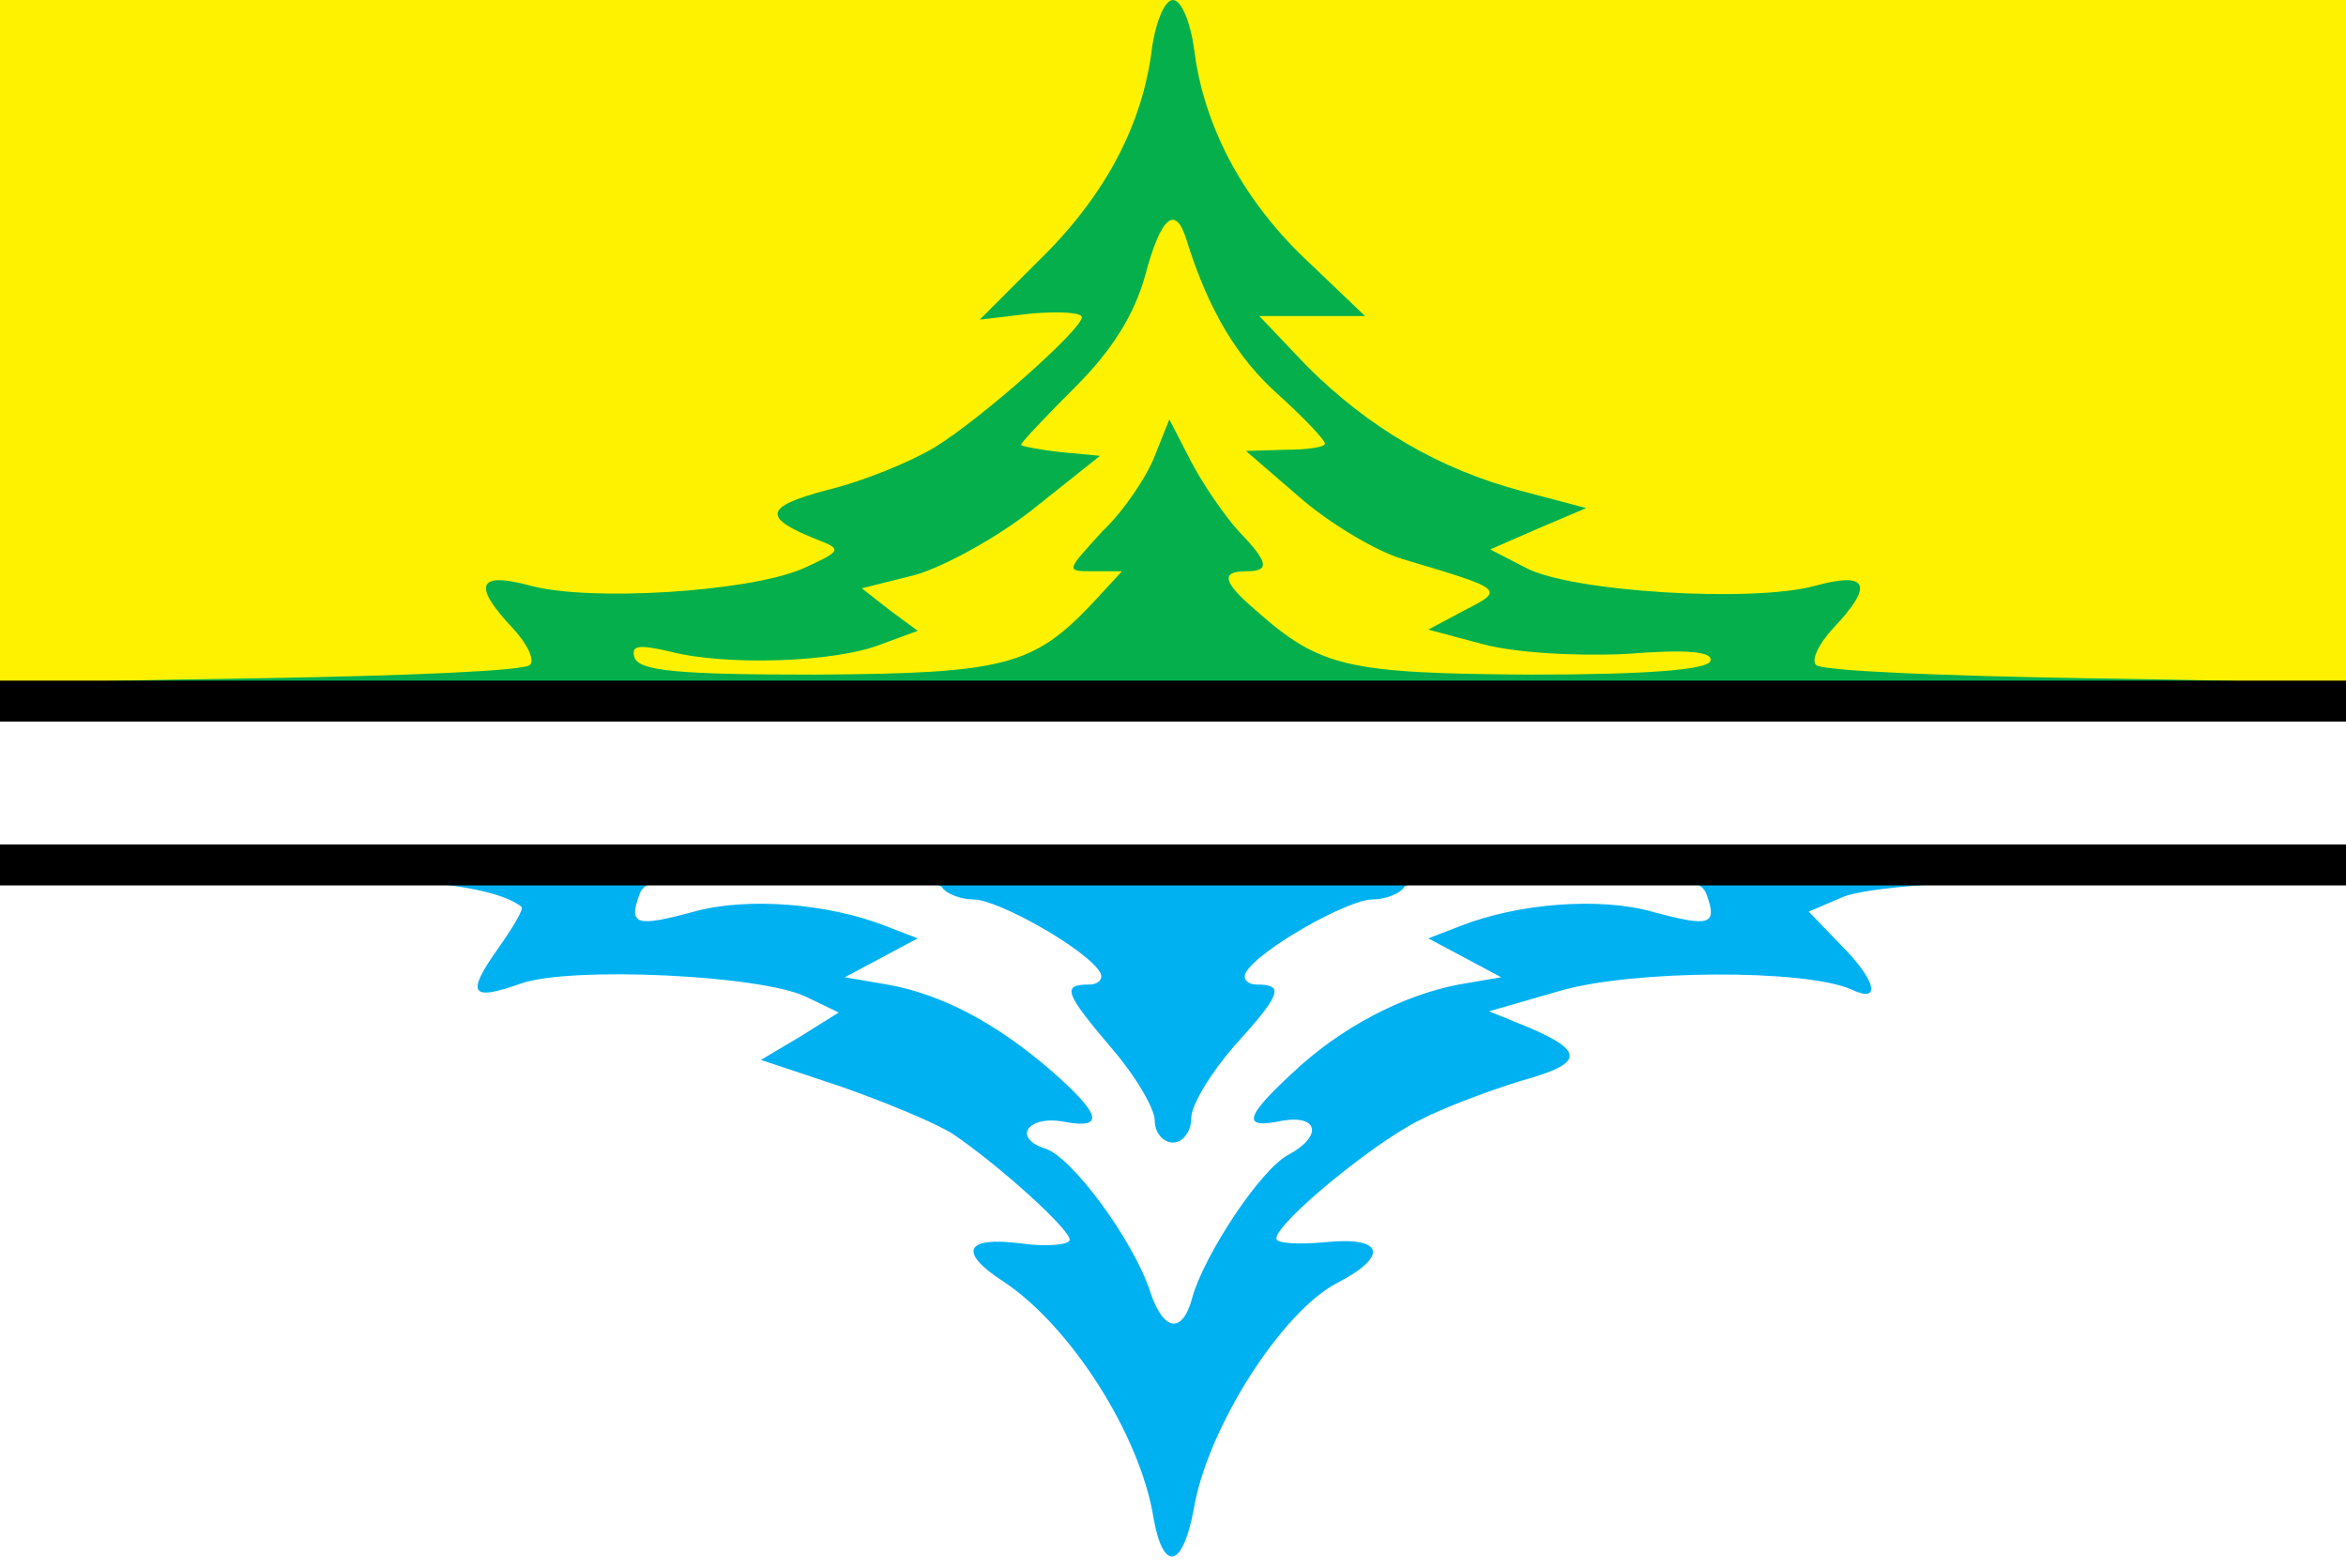
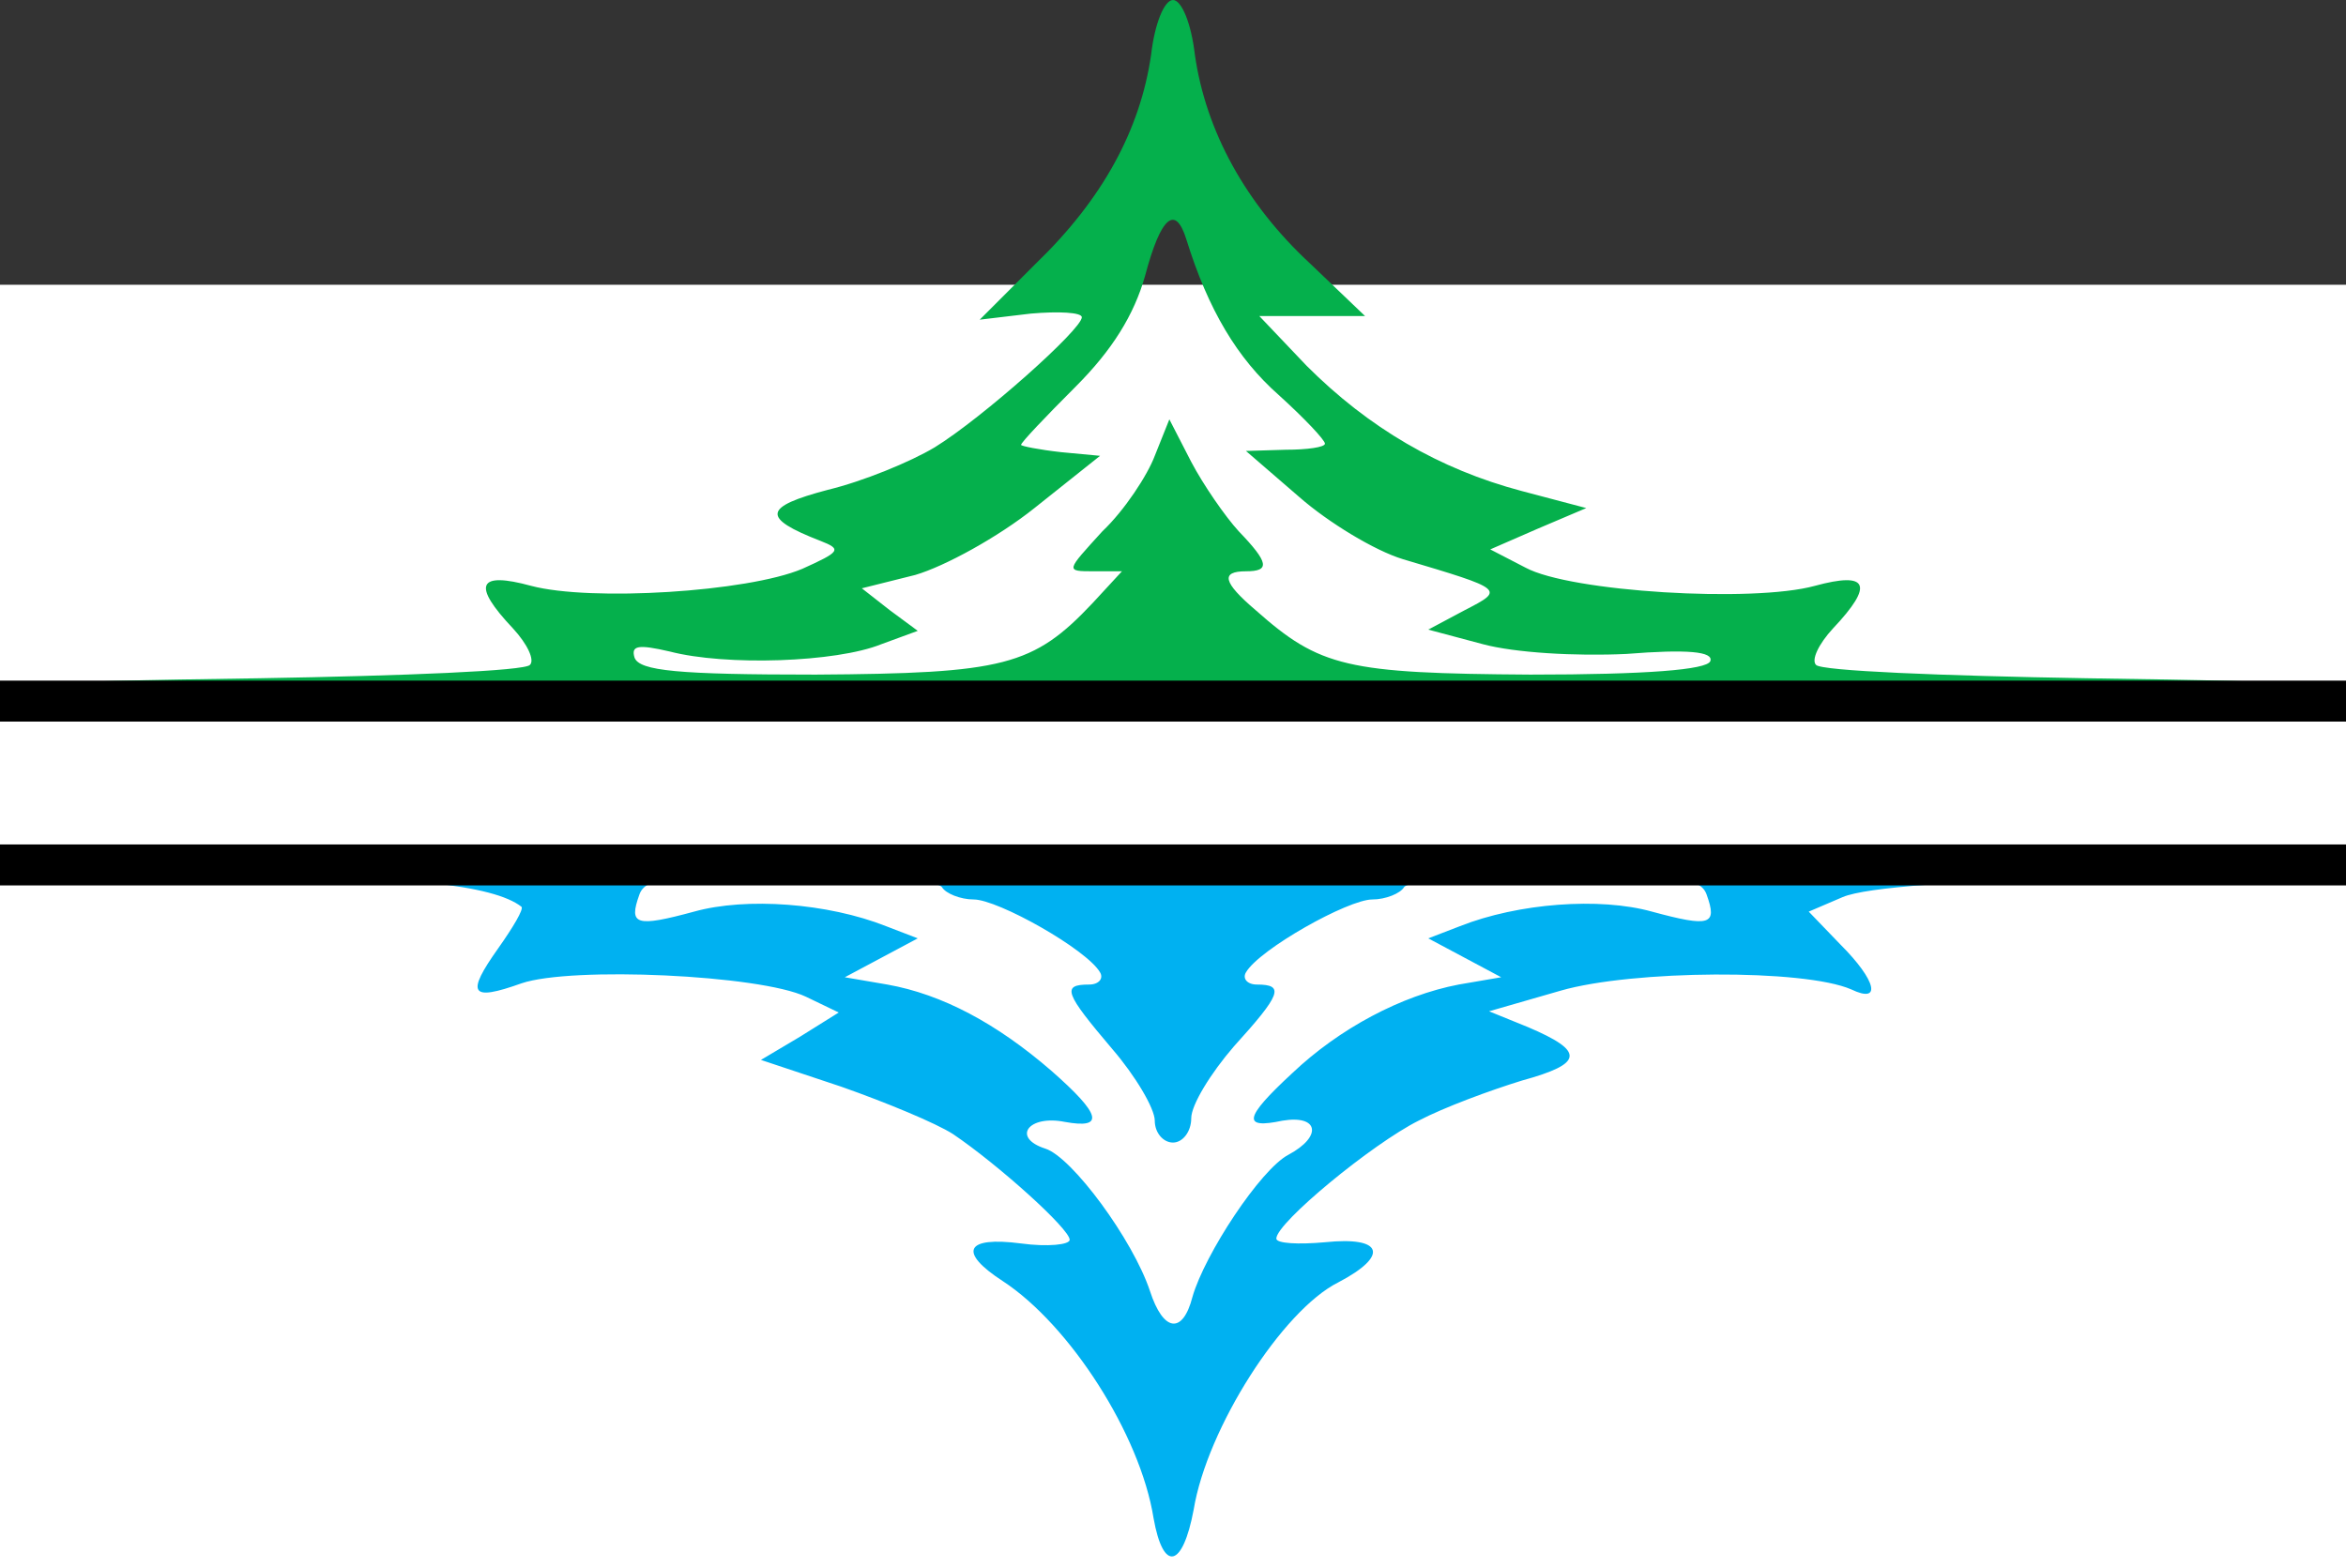
<svg xmlns="http://www.w3.org/2000/svg" xmlns:ns1="http://sodipodi.sourceforge.net/DTD/sodipodi-0.dtd" xmlns:ns2="http://www.inkscape.org/namespaces/inkscape" version="1.0" width="193pt" height="129pt" viewBox="0 0 193 129" preserveAspectRatio="xMidYMid meet" id="svg20" ns1:docname="Flag_of_Yurty__Irkutsk_oblast_.svg" ns2:version="1.2.1 (9c6d41e410, 2022-07-14)">
  <rect x="0" y="0" width="193" height="129" fill="#333333" stroke="none" />
  <defs id="defs24" />
  <ns1:namedview id="namedview22" pagecolor="#ffffff" bordercolor="#000000" borderopacity="0.25" ns2:showpageshadow="2" ns2:pageopacity="0.0" ns2:pagecheckerboard="0" ns2:deskcolor="#d1d1d1" ns2:document-units="pt" showgrid="false" ns2:zoom="4.6744186" ns2:cx="120.87065" ns2:cy="85.144279" ns2:window-width="1920" ns2:window-height="991" ns2:window-x="-9" ns2:window-y="-9" ns2:window-maximized="1" ns2:current-layer="g18" />
  <g transform="translate(0,129) scale(0.1,-0.1)" fill="#000000" stroke="none" id="g18">
    <g ns2:groupmode="layer" id="layer1" ns2:label="Layer 1" transform="matrix(10,0,0,-10,0,1290)">
      <rect style="fill:#ffffff;fill-rule:evenodd;stroke-width:0.75;fill-opacity:1" id="rect1023" width="193.34" height="105.575" x="-0.16" y="23.425" ry="0" />
-       <rect style="fill:#fff200;fill-rule:evenodd;stroke-width:0.75;fill-opacity:1" id="rect1025" width="193.5" height="67.709" x="-0.321" y="-0.16" />
    </g>
    <path d="M947 1245 c-9 -62 -40 -119 -95 -172 l-46 -46 42 5 c23 2 42 1 42 -3 0 -10 -82 -83 -121 -107 -20 -12 -59 -28 -88 -35 -53 -14 -55 -23 -6 -42 18 -7 16 -9 -15 -23 -45 -19 -174 -27 -223 -14 -44 12 -49 1 -15 -35 12 -13 18 -26 14 -30 -4 -5 -104 -9 -222 -11 -204 -3 -214 -4 -214 -23 0 -19 19 -19 965 -19 946 0 965 0 965 19 0 19 -10 20 -214 23 -118 2 -218 6 -222 11 -4 4 2 17 14 30 34 36 29 47 -15 35 -51 -14 -201 -5 -238 15 l-29 15 39 17 40 17 -53 14 c-68 18 -126 52 -177 103 l-39 41 43 0 44 0 -45 43 c-53 49 -86 109 -95 172 -3 26 -11 45 -18 45 -7 0 -15 -19 -18 -45z m29 -152 c18 -58 42 -98 76 -128 21 -19 38 -37 38 -40 0 -3 -15 -5 -32 -5 l-33 -1 44 -38 c24 -21 62 -44 85 -51 84 -25 84 -25 51 -42 l-30 -16 45 -12 c26 -7 76 -10 118 -8 50 4 72 2 69 -6 -3 -7 -52 -11 -148 -11 -151 1 -173 6 -226 53 -27 23 -29 32 -8 32 20 0 19 7 -6 33 -11 12 -29 38 -39 57 l-18 35 -12 -30 c-6 -16 -25 -45 -43 -62 -30 -33 -31 -33 -7 -33 l23 0 -24 -26 c-49 -52 -73 -58 -228 -59 -113 0 -145 3 -149 14 -3 10 3 11 29 5 46 -12 137 -9 174 6 l30 11 -23 17 -23 18 44 11 c24 7 68 31 98 55 l54 43 -32 3 c-18 2 -33 5 -33 6 0 2 20 23 45 48 30 30 48 59 57 91 13 49 25 59 34 30z" id="path14" style="fill:#05b04c;fill-opacity:1" />
    <path d="M0 590 c0 -19 7 -20 179 -20 153 0 227 -8 250 -26 2 -2 -7 -17 -19 -34 -27 -38 -23 -44 19 -29 41 14 196 7 234 -11 l27 -13 -32 -20 -32 -19 66 -22 c37 -13 78 -30 92 -39 37 -25 96 -78 96 -87 0 -4 -18 -6 -40 -3 -46 6 -52 -7 -15 -31 55 -36 113 -126 124 -195 8 -45 24 -41 33 7 11 67 73 164 119 187 42 22 37 38 -11 33 -22 -2 -40 -1 -40 3 0 13 79 78 117 97 21 11 59 25 85 33 51 14 52 24 5 44 l-32 13 59 17 c59 17 200 18 239 1 25 -12 21 7 -9 37 l-26 27 28 12 c19 8 96 14 222 16 182 3 192 4 192 23 0 19 -17 19 -965 19 -958 0 -965 0 -965 -20z m775 -30 c3 -5 15 -10 26 -10 20 0 93 -41 104 -60 3 -5 -1 -10 -9 -10 -23 0 -20 -7 19 -53 19 -22 35 -49 35 -59 0 -10 7 -18 15 -18 8 0 15 9 15 20 0 11 16 37 35 59 39 43 42 51 19 51 -8 0 -12 5 -9 10 11 19 84 60 104 60 11 0 23 5 26 10 4 6 56 10 125 10 100 0 119 -2 124 -16 9 -25 3 -27 -45 -14 -43 12 -110 7 -158 -12 l-26 -10 30 -16 30 -16 -35 -6 c-47 -9 -98 -36 -137 -73 -40 -37 -41 -46 -8 -39 30 5 33 -13 5 -28 -23 -12 -69 -82 -79 -117 -8 -31 -24 -29 -35 5 -14 42 -64 110 -86 117 -28 9 -14 28 16 22 33 -6 30 6 -11 42 -45 39 -90 63 -135 71 l-35 6 30 16 30 16 -26 10 c-48 19 -115 24 -158 12 -48 -13 -54 -11 -45 14 5 14 24 16 124 16 69 0 121 -4 125 -10z" id="path16" ns2:label="path16" style="fill:#00b1f1;fill-opacity:1" />
    <rect style="fill:#000000;fill-opacity:1;fill-rule:evenodd;stroke-width:7.5" id="rect2689" width="1935" height="168.47" x="-3.209" y="-730.037" transform="scale(1,-1)" />
    <rect style="fill:#ffffff;fill-opacity:1;fill-rule:evenodd;stroke-width:7.5" id="rect2699" width="1947.836" height="101.082" x="-9.627" y="-696.343" transform="scale(1,-1)" />
  </g>
</svg>